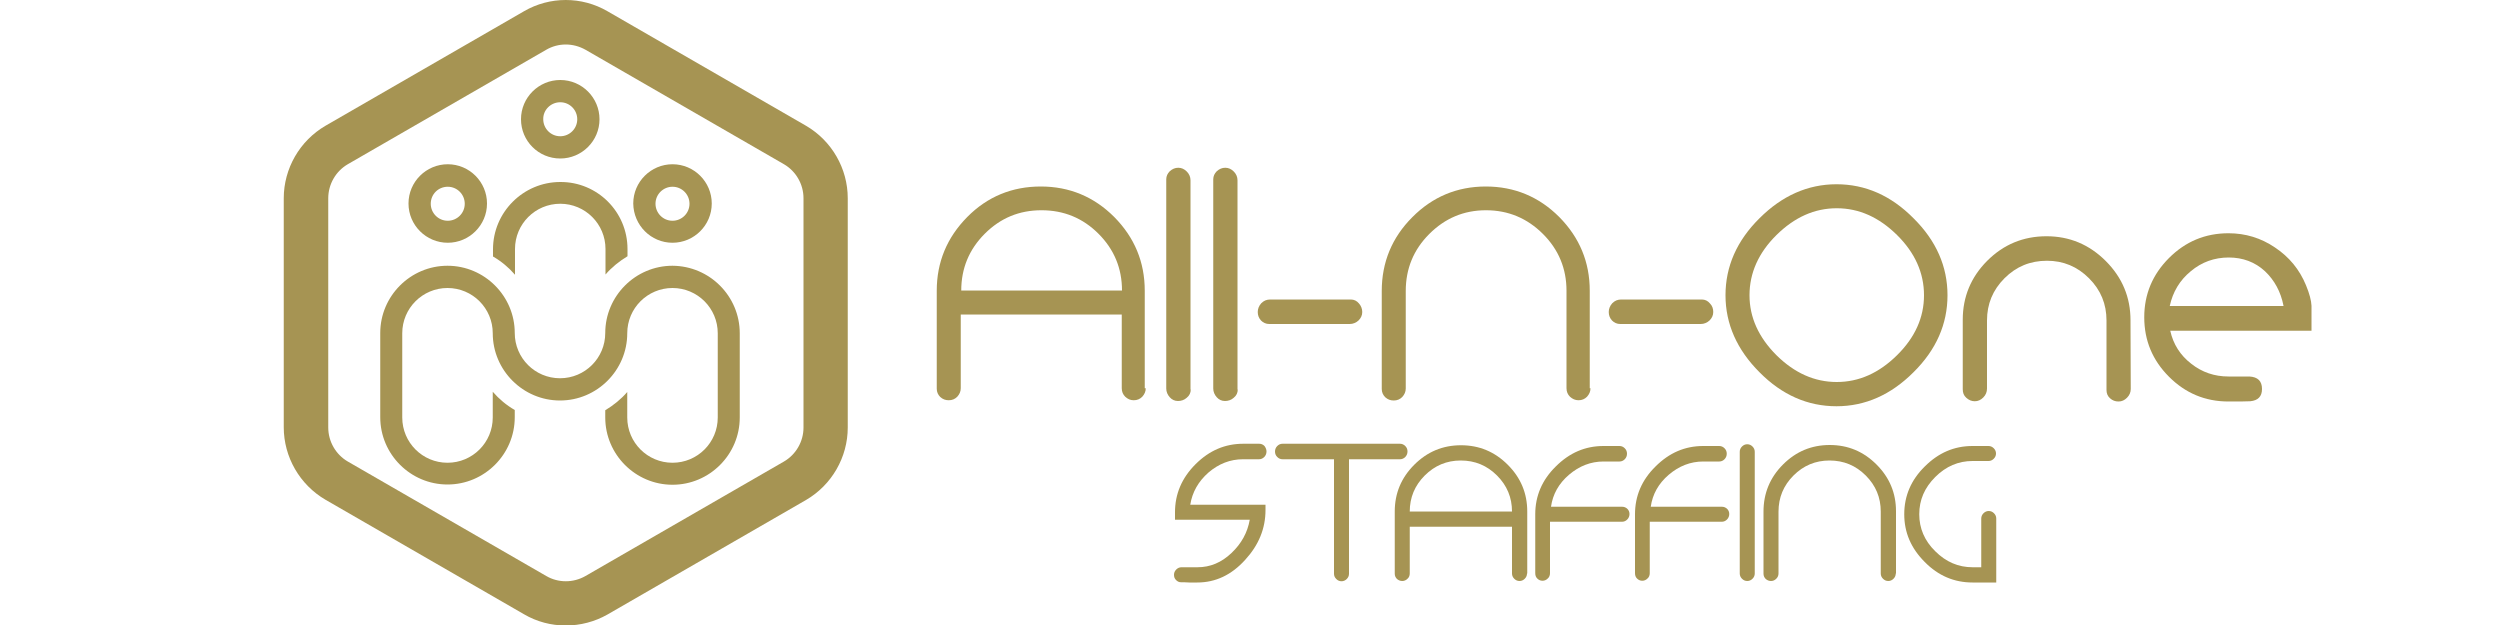
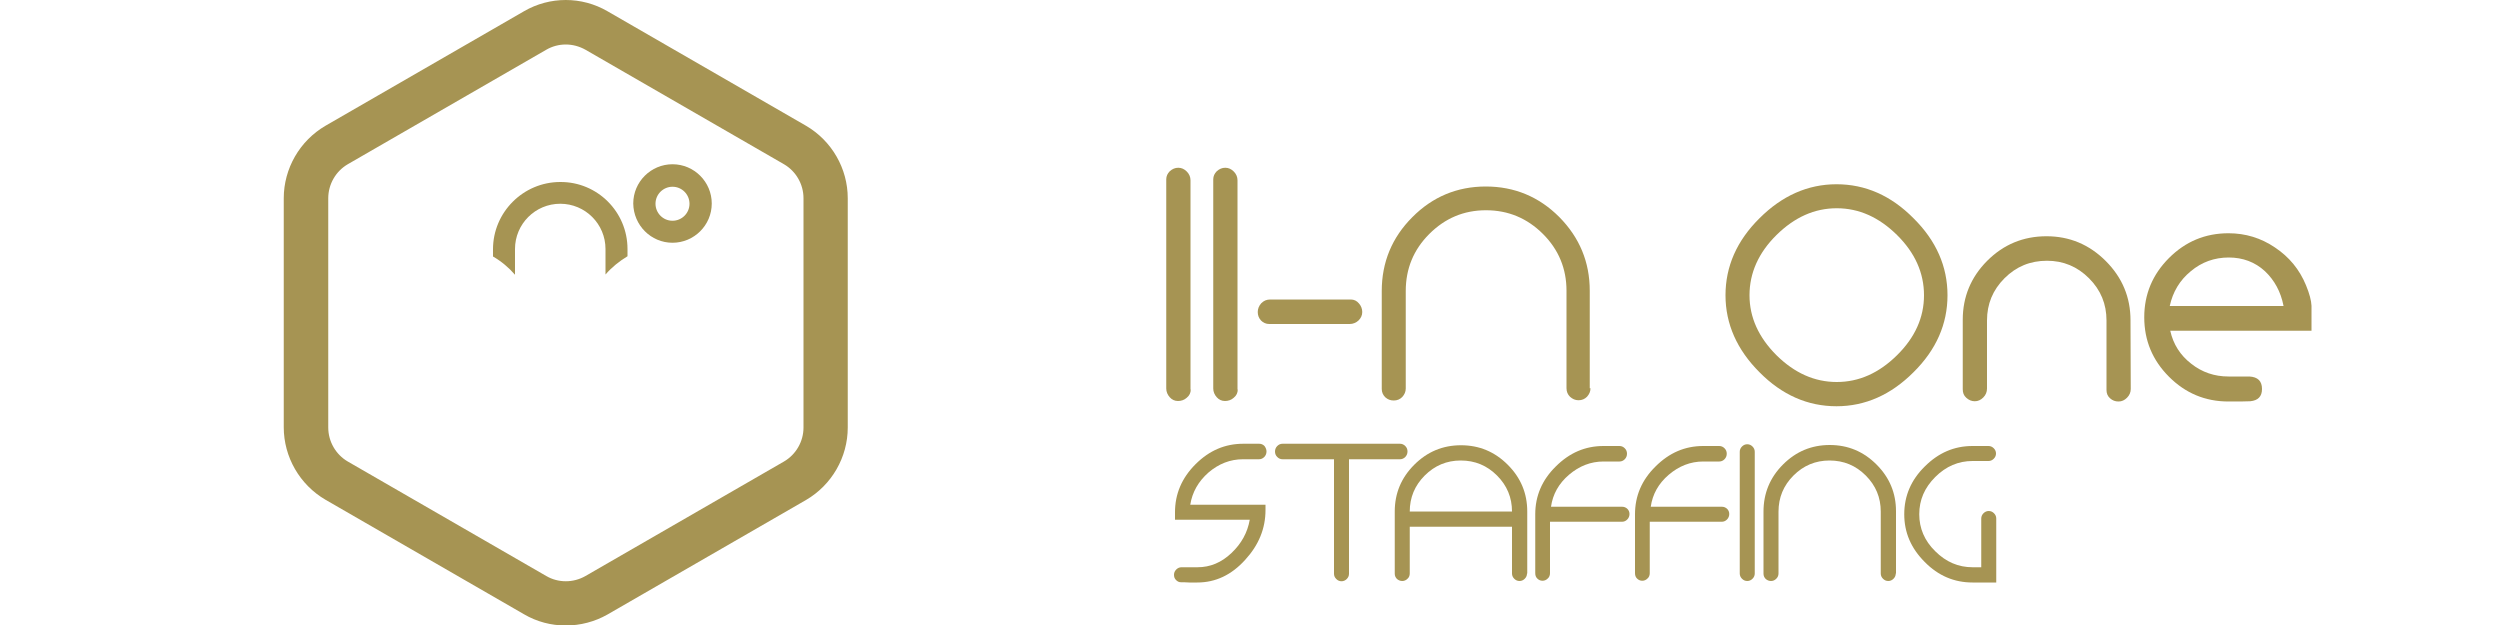
<svg xmlns="http://www.w3.org/2000/svg" version="1.1" id="Layer_1" x="0px" y="0px" viewBox="0 0 1000 250" style="enable-background:new 0 0 1000 250;" xml:space="preserve">
  <style type="text/css">
	.st0{fill:#A69453;}
</style>
  <path id="XMLID_25_" class="st0" d="M224.1,113.1C224.1,113.1,224.1,113,224.1,113.1C224.1,113,224.1,113,224.1,113.1  C224.1,113,224.1,113,224.1,113.1L224.1,113.1c0-0.1,0-0.1,0-0.1V113.1z" />
  <g id="XMLID_6_">
    <path id="XMLID_11_" class="st0" d="M251,99.6v2.9c-3.3,2-6.3,4.4-8.8,7.3V99.6c0-10-8.1-18.1-18.1-18.1c-10,0-18.1,8.1-18.1,18.1   v10.3c-2.5-2.9-5.5-5.4-8.8-7.3v-2.9c0-14.8,12.1-26.9,26.9-26.9C238.9,72.7,251,84.7,251,99.6z" />
-     <path id="XMLID_12_" class="st0" d="M295.9,133.3V167c0,14.8-12.1,26.9-26.9,26.9c-14.8,0-26.9-12.1-26.9-26.9v-2.9   c3.3-2,6.3-4.4,8.8-7.3V167c0,10,8.1,18.1,18.1,18.1c10,0,18.1-8.1,18.1-18.1v-33.7c0-10-8.1-18.1-18.1-18.1   c-10,0-18.1,8.1-18.1,18.1c0,14.8-12.1,26.9-26.9,26.9c-14.8,0-26.9-12.1-26.9-26.9c0-10-8.1-18.1-18.1-18.1   c-10,0-18.1,8.1-18.1,18.1V167c0,10,8.1,18.1,18.1,18.1c10,0,18.1-8.1,18.1-18.1v-10.3c2.5,2.9,5.5,5.4,8.8,7.3v2.9   c0,14.8-12.1,26.9-26.9,26.9c-14.8,0-26.9-12.1-26.9-26.9v-33.7c0-14.8,12.1-26.9,26.9-26.9c14.8,0,26.9,12.1,26.9,26.9   c0,10,8.1,18.1,18.1,18.1c10,0,18.1-8.1,18.1-18.1c0-14.8,12.1-26.9,26.9-26.9C283.9,106.4,295.9,118.5,295.9,133.3z" />
-     <path id="XMLID_48_" class="st0" d="M224.1,63.4c8.6,0,15.7-7,15.7-15.7c0-8.6-7-15.7-15.7-15.7c-8.6,0-15.7,7-15.7,15.7   C208.4,56.4,215.4,63.4,224.1,63.4z M224.1,40.9c3.8,0,6.8,3.1,6.8,6.8c0,3.8-3.1,6.8-6.8,6.8c-3.8,0-6.8-3.1-6.8-6.8   C217.2,44,220.3,40.9,224.1,40.9z" />
    <path id="XMLID_7_" class="st0" d="M269,97.1c8.6,0,15.7-7,15.7-15.7c0-8.6-7-15.7-15.7-15.7c-8.6,0-15.7,7-15.7,15.7   C253.4,90.1,260.4,97.1,269,97.1z M269,74.7c3.8,0,6.8,3.1,6.8,6.8c0,3.8-3.1,6.8-6.8,6.8c-3.8,0-6.8-3.1-6.8-6.8   C262.2,77.7,265.3,74.7,269,74.7z" />
-     <path id="XMLID_3_" class="st0" d="M179.1,97.1c8.6,0,15.7-7,15.7-15.7c0-8.6-7-15.7-15.7-15.7c-8.6,0-15.7,7-15.7,15.7   C163.4,90.1,170.5,97.1,179.1,97.1z M179.1,74.7c3.8,0,6.8,3.1,6.8,6.8c0,3.8-3.1,6.8-6.8,6.8c-3.8,0-6.8-3.1-6.8-6.8   C172.3,77.7,175.3,74.7,179.1,74.7z" />
  </g>
  <g>
-     <path class="st0" d="M458.3,155.3c0,1.3-0.5,2.4-1.4,3.4c-0.9,0.9-2,1.4-3.4,1.4s-2.4-0.5-3.4-1.4c-0.9-0.9-1.4-2-1.4-3.4v-29.5   h-64.4v29.5c0,1.3-0.5,2.4-1.4,3.4c-0.9,0.9-2,1.4-3.4,1.4c-1.3,0-2.4-0.4-3.4-1.3c-0.9-0.9-1.4-2-1.4-3.3v-39.2   c0-11.5,4.1-21.3,12.2-29.5c8.1-8.2,18-12.2,29.4-12.2c11.5,0,21.3,4.1,29.4,12.2c8.1,8.2,12.2,18,12.2,29.5V155.3z M448.8,116.2   c0-8.8-3.1-16.4-9.4-22.7c-6.3-6.3-13.9-9.4-22.8-9.4c-8.9,0-16.4,3.1-22.7,9.4c-6.3,6.3-9.4,13.9-9.4,22.7H448.8z" />
    <path class="st0" d="M476.3,155.8c0,1.3-0.5,2.4-1.6,3.3c-1,0.9-2.2,1.3-3.5,1.3c-1.3,0-2.4-0.5-3.3-1.5c-0.9-1-1.4-2.2-1.4-3.5   V71.7c0-1.2,0.5-2.3,1.4-3.2c1-0.9,2.1-1.4,3.4-1.4c1.3,0,2.4,0.5,3.4,1.5c1,1,1.5,2.2,1.5,3.5V155.8z" />
    <path class="st0" d="M495.1,155.8c0,1.3-0.5,2.4-1.6,3.3c-1,0.9-2.2,1.3-3.5,1.3c-1.3,0-2.4-0.5-3.3-1.5c-0.9-1-1.4-2.2-1.4-3.5   V71.7c0-1.2,0.5-2.3,1.4-3.2c1-0.9,2.1-1.4,3.4-1.4c1.3,0,2.4,0.5,3.4,1.5c1,1,1.5,2.2,1.5,3.5V155.8z" />
    <path class="st0" d="M544.9,124.8c0,1.3-0.5,2.4-1.5,3.4c-1,0.9-2.2,1.4-3.5,1.4h-32.2c-1.3,0-2.4-0.5-3.3-1.4   c-0.9-1-1.3-2.1-1.3-3.4c0-1.3,0.5-2.5,1.4-3.5c1-1,2.1-1.5,3.6-1.5h32.2c1.3,0,2.4,0.5,3.3,1.6   C544.4,122.3,544.9,123.5,544.9,124.8z" />
    <path class="st0" d="M636.2,155.3c0,1.3-0.5,2.4-1.4,3.4c-0.9,0.9-2,1.4-3.4,1.4c-1.3,0-2.4-0.5-3.4-1.4c-0.9-0.9-1.4-2-1.4-3.4   v-39c0-8.8-3.1-16.4-9.4-22.7c-6.3-6.3-13.9-9.5-22.8-9.5c-8.9,0-16.4,3.2-22.7,9.5c-6.3,6.3-9.4,13.9-9.4,22.8v39   c0,1.3-0.5,2.4-1.4,3.4c-0.9,0.9-2,1.4-3.4,1.4c-1.3,0-2.4-0.4-3.4-1.3c-0.9-0.9-1.4-2-1.4-3.3v-39.2c0-11.5,4.1-21.4,12.2-29.5   c8.1-8.2,18-12.3,29.4-12.3c11.5,0,21.3,4.1,29.4,12.2c8.1,8.2,12.2,18,12.2,29.5V155.3z" />
-     <path class="st0" d="M685.3,124.8c0,1.3-0.5,2.4-1.5,3.4c-1,0.9-2.2,1.4-3.5,1.4h-32.2c-1.3,0-2.4-0.5-3.3-1.4   c-0.9-1-1.3-2.1-1.3-3.4c0-1.3,0.5-2.5,1.4-3.5c1-1,2.1-1.5,3.6-1.5h32.2c1.3,0,2.4,0.5,3.3,1.6   C684.9,122.3,685.3,123.5,685.3,124.8z" />
    <path class="st0" d="M779,118.1c0,11.5-4.5,21.8-13.6,30.8c-9,9-19.3,13.6-30.8,13.6c-11.5,0-21.8-4.5-30.8-13.6   c-9-9-13.6-19.3-13.6-30.8c0-11.5,4.5-21.8,13.6-30.8c9-9,19.3-13.6,30.8-13.6c11.5,0,21.8,4.5,30.8,13.6   C774.5,96.3,779,106.6,779,118.1z M769.6,118.1c0-8.9-3.6-17-10.8-24.1c-7.2-7.1-15.2-10.7-24.1-10.7c-8.9,0-16.9,3.6-24.1,10.7   c-7.2,7.1-10.8,15.2-10.8,24.1c0,8.8,3.6,16.8,10.8,24c7.2,7.1,15.2,10.7,24.1,10.7c8.9,0,16.9-3.6,24.1-10.7   C766,135,769.6,127,769.6,118.1z" />
    <path class="st0" d="M852.3,155.6c0,1.3-0.5,2.5-1.5,3.5c-1,1-2.1,1.5-3.4,1.5s-2.4-0.4-3.4-1.3c-1-0.9-1.4-2-1.4-3.3v-27.8   c0-6.6-2.3-12.2-7-16.9c-4.7-4.7-10.3-7-16.8-7c-6.7,0-12.3,2.3-17,7c-4.7,4.7-7,10.3-7,16.9c0-0.1,0,9,0,27.2   c0,1.4-0.5,2.6-1.5,3.6c-1,1-2.1,1.5-3.4,1.5c-1.3,0-2.4-0.5-3.4-1.4c-1-0.9-1.4-2-1.4-3.4v-27.8c0-9.2,3.3-17.1,9.8-23.6   c6.5-6.5,14.4-9.8,23.7-9.8c9.2,0,17.1,3.3,23.7,9.9c6.6,6.6,9.9,14.5,9.9,23.7L852.3,155.6z" />
    <path class="st0" d="M924.7,132.3h-56.6c1.2,5.4,4,9.8,8.4,13.2c4.3,3.4,9.3,5.1,14.9,5.1c0.6,0,2,0,4.2,0c1.8,0,3.2,0,4.2,0   c3.3,0.2,5,1.8,5,5c0,3-1.6,4.6-4.7,4.9c-1.8,0.1-4.7,0.1-8.7,0.1c-9.3,0-17.2-3.3-23.8-9.9c-6.6-6.6-9.9-14.5-9.9-23.8   c0-9.2,3.3-17.1,9.9-23.7c6.6-6.6,14.5-9.9,23.8-9.9c6.8,0,13,1.9,18.6,5.7c5.7,3.8,9.8,8.8,12.4,15.1c1.4,3.4,2.1,6.1,2.2,8.2   V132.3z M913.4,122.3c-1.1-5.6-3.6-10.2-7.4-13.8c-4-3.7-8.9-5.5-14.5-5.5c-5.7,0-10.8,1.8-15.2,5.5c-4.4,3.6-7.2,8.3-8.4,13.9   H913.4z" />
  </g>
  <g>
    <path class="st0" d="M506.6,180.6c0,0.8-0.3,1.6-0.9,2.2c-0.6,0.6-1.3,0.9-2.1,0.9h-6.4c-5.1,0-9.7,1.8-13.8,5.3   c-4.1,3.6-6.5,7.9-7.3,12.9h30.1v2.1c0,7.4-2.7,14-8.1,19.9c-5.5,6.1-11.9,9.1-19.2,9.1c-0.7,0-1.8,0-3.2,0   c-1.4-0.1-2.6-0.1-3.3-0.1c-0.8,0-1.4-0.3-2-0.9c-0.6-0.6-0.8-1.3-0.8-2.1c0-0.8,0.3-1.5,0.9-2.1c0.6-0.6,1.3-0.9,2.1-0.9   c0.7,0,1.8,0,3.2,0c1.4,0,2.5,0,3.2,0c5.1,0,9.6-1.9,13.6-5.7c4-3.8,6.4-8.2,7.3-13.3h-29.9v-3c0-7.3,2.7-13.7,8.2-19.2   c5.5-5.5,11.8-8.2,19.1-8.2h6.4c0.8,0,1.5,0.3,2.1,0.9C506.3,179.1,506.6,179.8,506.6,180.6z" />
    <path class="st0" d="M563,180.6c0,0.8-0.3,1.6-0.9,2.2c-0.6,0.6-1.3,0.9-2.1,0.9h-20.4v45.8c0,0.8-0.3,1.5-0.9,2.1   c-0.6,0.6-1.3,0.9-2.1,0.9s-1.5-0.3-2.1-0.9c-0.6-0.6-0.9-1.3-0.9-2.1v-45.8h-20.6c-0.8,0-1.5-0.3-2.1-0.9   c-0.6-0.6-0.9-1.3-0.9-2.2c0-0.8,0.3-1.6,0.9-2.2c0.6-0.6,1.3-0.9,2.1-0.9H560c0.8,0,1.5,0.3,2.1,0.9   C562.7,179,563,179.7,563,180.6z" />
    <path class="st0" d="M610.8,229.4c0,0.8-0.3,1.5-0.9,2.1c-0.6,0.6-1.3,0.9-2.1,0.9c-0.8,0-1.5-0.3-2.1-0.9   c-0.6-0.6-0.9-1.3-0.9-2.1v-18.7h-40.9v18.7c0,0.8-0.3,1.6-0.9,2.1c-0.6,0.6-1.3,0.9-2.1,0.9c-0.8,0-1.5-0.3-2.1-0.8   c-0.6-0.6-0.9-1.3-0.9-2.1v-24.9c0-7.3,2.6-13.5,7.8-18.7c5.2-5.2,11.4-7.8,18.7-7.8c7.3,0,13.5,2.6,18.7,7.8   c5.2,5.2,7.8,11.4,7.8,18.7V229.4z M604.8,204.6c0-5.6-2-10.4-6-14.4c-4-4-8.8-6-14.5-6c-5.6,0-10.4,2-14.4,6c-4,4-6,8.8-6,14.4   H604.8z" />
    <path class="st0" d="M651.8,205.6c0,0.8-0.3,1.6-0.9,2.2c-0.6,0.6-1.3,0.9-2.1,0.9H620v20.6c0,0.8-0.3,1.6-0.9,2.1   c-0.6,0.6-1.3,0.9-2.1,0.9c-0.8,0-1.5-0.3-2.1-0.9c-0.6-0.6-0.8-1.3-0.8-2.2v-23.5c0-7.3,2.7-13.7,8.2-19.1   c5.5-5.5,11.8-8.2,19.1-8.2h6.4c0.8,0,1.5,0.3,2.1,0.9c0.6,0.6,0.9,1.3,0.9,2.2c0,0.8-0.3,1.6-0.9,2.2c-0.6,0.6-1.3,0.9-2.1,0.9   h-6.4c-5.1,0-9.7,1.8-13.8,5.3c-4.1,3.5-6.5,7.8-7.2,12.8h28.5c0.8,0,1.5,0.3,2.1,0.9C651.5,204.1,651.8,204.8,651.8,205.6z" />
    <path class="st0" d="M691.7,205.6c0,0.8-0.3,1.6-0.9,2.2s-1.3,0.9-2.1,0.9h-28.8v20.6c0,0.8-0.3,1.6-0.9,2.1   c-0.6,0.6-1.3,0.9-2.1,0.9s-1.5-0.3-2.1-0.9c-0.6-0.6-0.8-1.3-0.8-2.2v-23.5c0-7.3,2.7-13.7,8.2-19.1c5.5-5.5,11.8-8.2,19.1-8.2   h6.4c0.8,0,1.5,0.3,2.1,0.9c0.6,0.6,0.9,1.3,0.9,2.2c0,0.8-0.3,1.6-0.9,2.2c-0.6,0.6-1.3,0.9-2.1,0.9h-6.4c-5.1,0-9.7,1.8-13.8,5.3   c-4.1,3.5-6.5,7.8-7.2,12.8h28.5c0.8,0,1.5,0.3,2.1,0.9C691.4,204.1,691.7,204.8,691.7,205.6z" />
    <path class="st0" d="M701.9,229.4c0,0.8-0.3,1.5-0.9,2.1c-0.6,0.6-1.3,0.9-2.1,0.9c-0.8,0-1.5-0.3-2.1-0.9   c-0.6-0.6-0.9-1.3-0.9-2.1v-48.7c0-0.8,0.3-1.5,0.9-2.1c0.6-0.6,1.3-0.9,2.1-0.9c0.8,0,1.5,0.3,2.1,0.9c0.6,0.6,0.9,1.3,0.9,2.1   V229.4z" />
    <path class="st0" d="M758.3,229.4c0,0.8-0.3,1.5-0.9,2.1c-0.6,0.6-1.3,0.9-2.1,0.9c-0.8,0-1.5-0.3-2.1-0.9   c-0.6-0.6-0.9-1.3-0.9-2.1v-24.8c0-5.6-2-10.4-6-14.4c-4-4-8.8-6-14.5-6c-5.6,0-10.4,2-14.4,6c-4,4-6,8.8-6,14.5v24.7   c0,0.8-0.3,1.5-0.9,2.1c-0.6,0.6-1.3,0.9-2.1,0.9s-1.5-0.3-2.1-0.8c-0.6-0.6-0.9-1.3-0.9-2.1v-24.9c0-7.3,2.6-13.6,7.8-18.8   c5.2-5.2,11.4-7.8,18.7-7.8c7.3,0,13.5,2.6,18.7,7.8c5.2,5.2,7.8,11.4,7.8,18.7V229.4z" />
    <path class="st0" d="M789,184.4c-5.6,0-10.6,2.1-14.9,6.4c-4.3,4.3-6.4,9.2-6.4,14.9c0,5.6,2.1,10.6,6.4,14.8   c4.3,4.3,9.3,6.4,14.9,6.4h3.5v-19.5c0-0.8,0.3-1.5,0.9-2.1c0.6-0.6,1.3-0.9,2.1-0.9c0.8,0,1.5,0.3,2.1,0.9   c0.6,0.6,0.9,1.3,0.9,2.1v25.6H789c-7.3,0-13.7-2.7-19.1-8.2c-5.5-5.5-8.2-11.8-8.2-19.1c0-7.3,2.7-13.7,8.2-19.1   c5.5-5.5,11.8-8.2,19.1-8.2V184.4z M789,184.4h6.4c0.8,0,1.5-0.3,2.1-0.9c0.6-0.6,0.9-1.3,0.9-2.1c0-0.8-0.3-1.5-0.9-2.1   c-0.6-0.6-1.3-0.9-2.1-0.9H789V184.4z" />
  </g>
  <g>
    <g>
      <g>
        <g>
          <g>
            <path class="st0" d="M226.3,250.2c-5.8,0-11.6-1.5-16.7-4.5l-79.4-45.8c-10.3-6-16.7-17.1-16.7-29V79.3c0-11.9,6.4-23,16.7-29       l79.4-45.8c10.3-6,23.1-6,33.4,0l79.4,45.8c10.3,6,16.7,17.1,16.7,29v91.7c0,11.9-6.4,23-16.7,29L243,245.8       C237.9,248.7,232.1,250.2,226.3,250.2z M226.3,17.8c-2.7,0-5.4,0.7-7.8,2.1l-79.4,45.8c-4.8,2.8-7.8,8-7.8,13.6v91.7       c0,5.6,3,10.8,7.8,13.6l79.4,45.8c4.8,2.8,10.8,2.8,15.7,0l79.4-45.8c4.8-2.8,7.8-8,7.8-13.6V79.3c0-5.6-3-10.8-7.8-13.6       l-79.4-45.8C231.7,18.5,229,17.8,226.3,17.8z" />
          </g>
        </g>
      </g>
    </g>
  </g>
</svg>